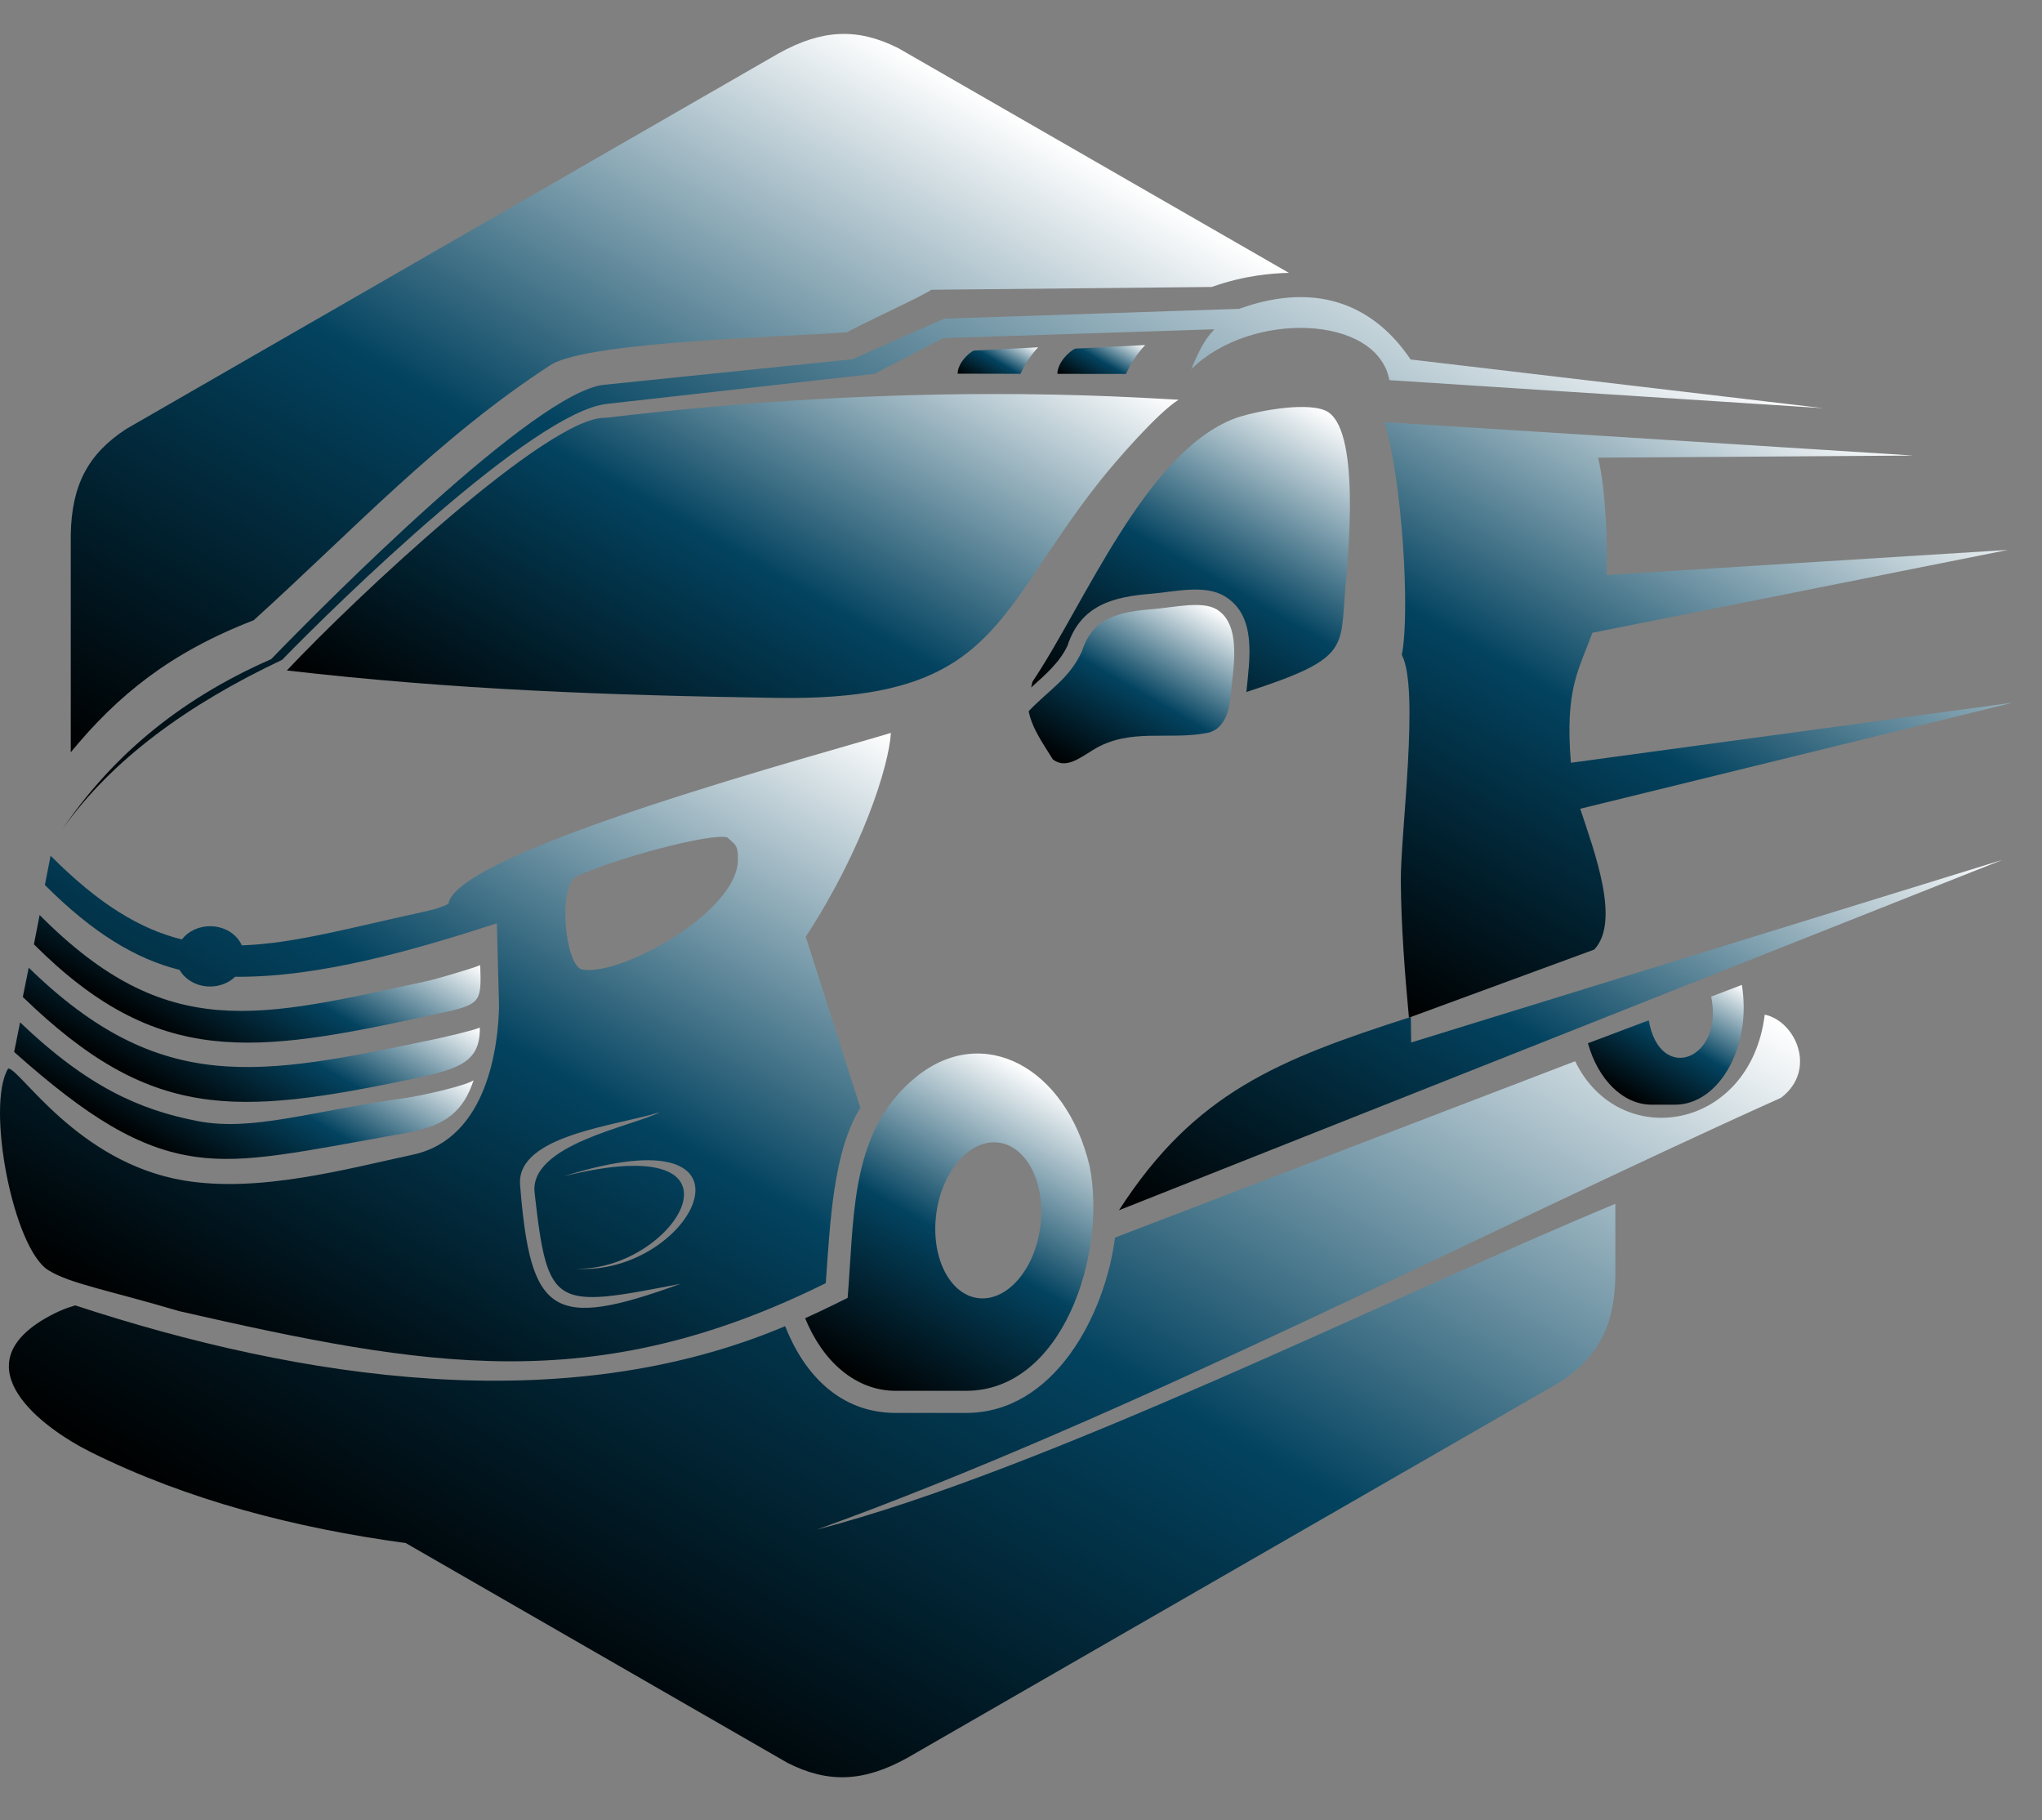
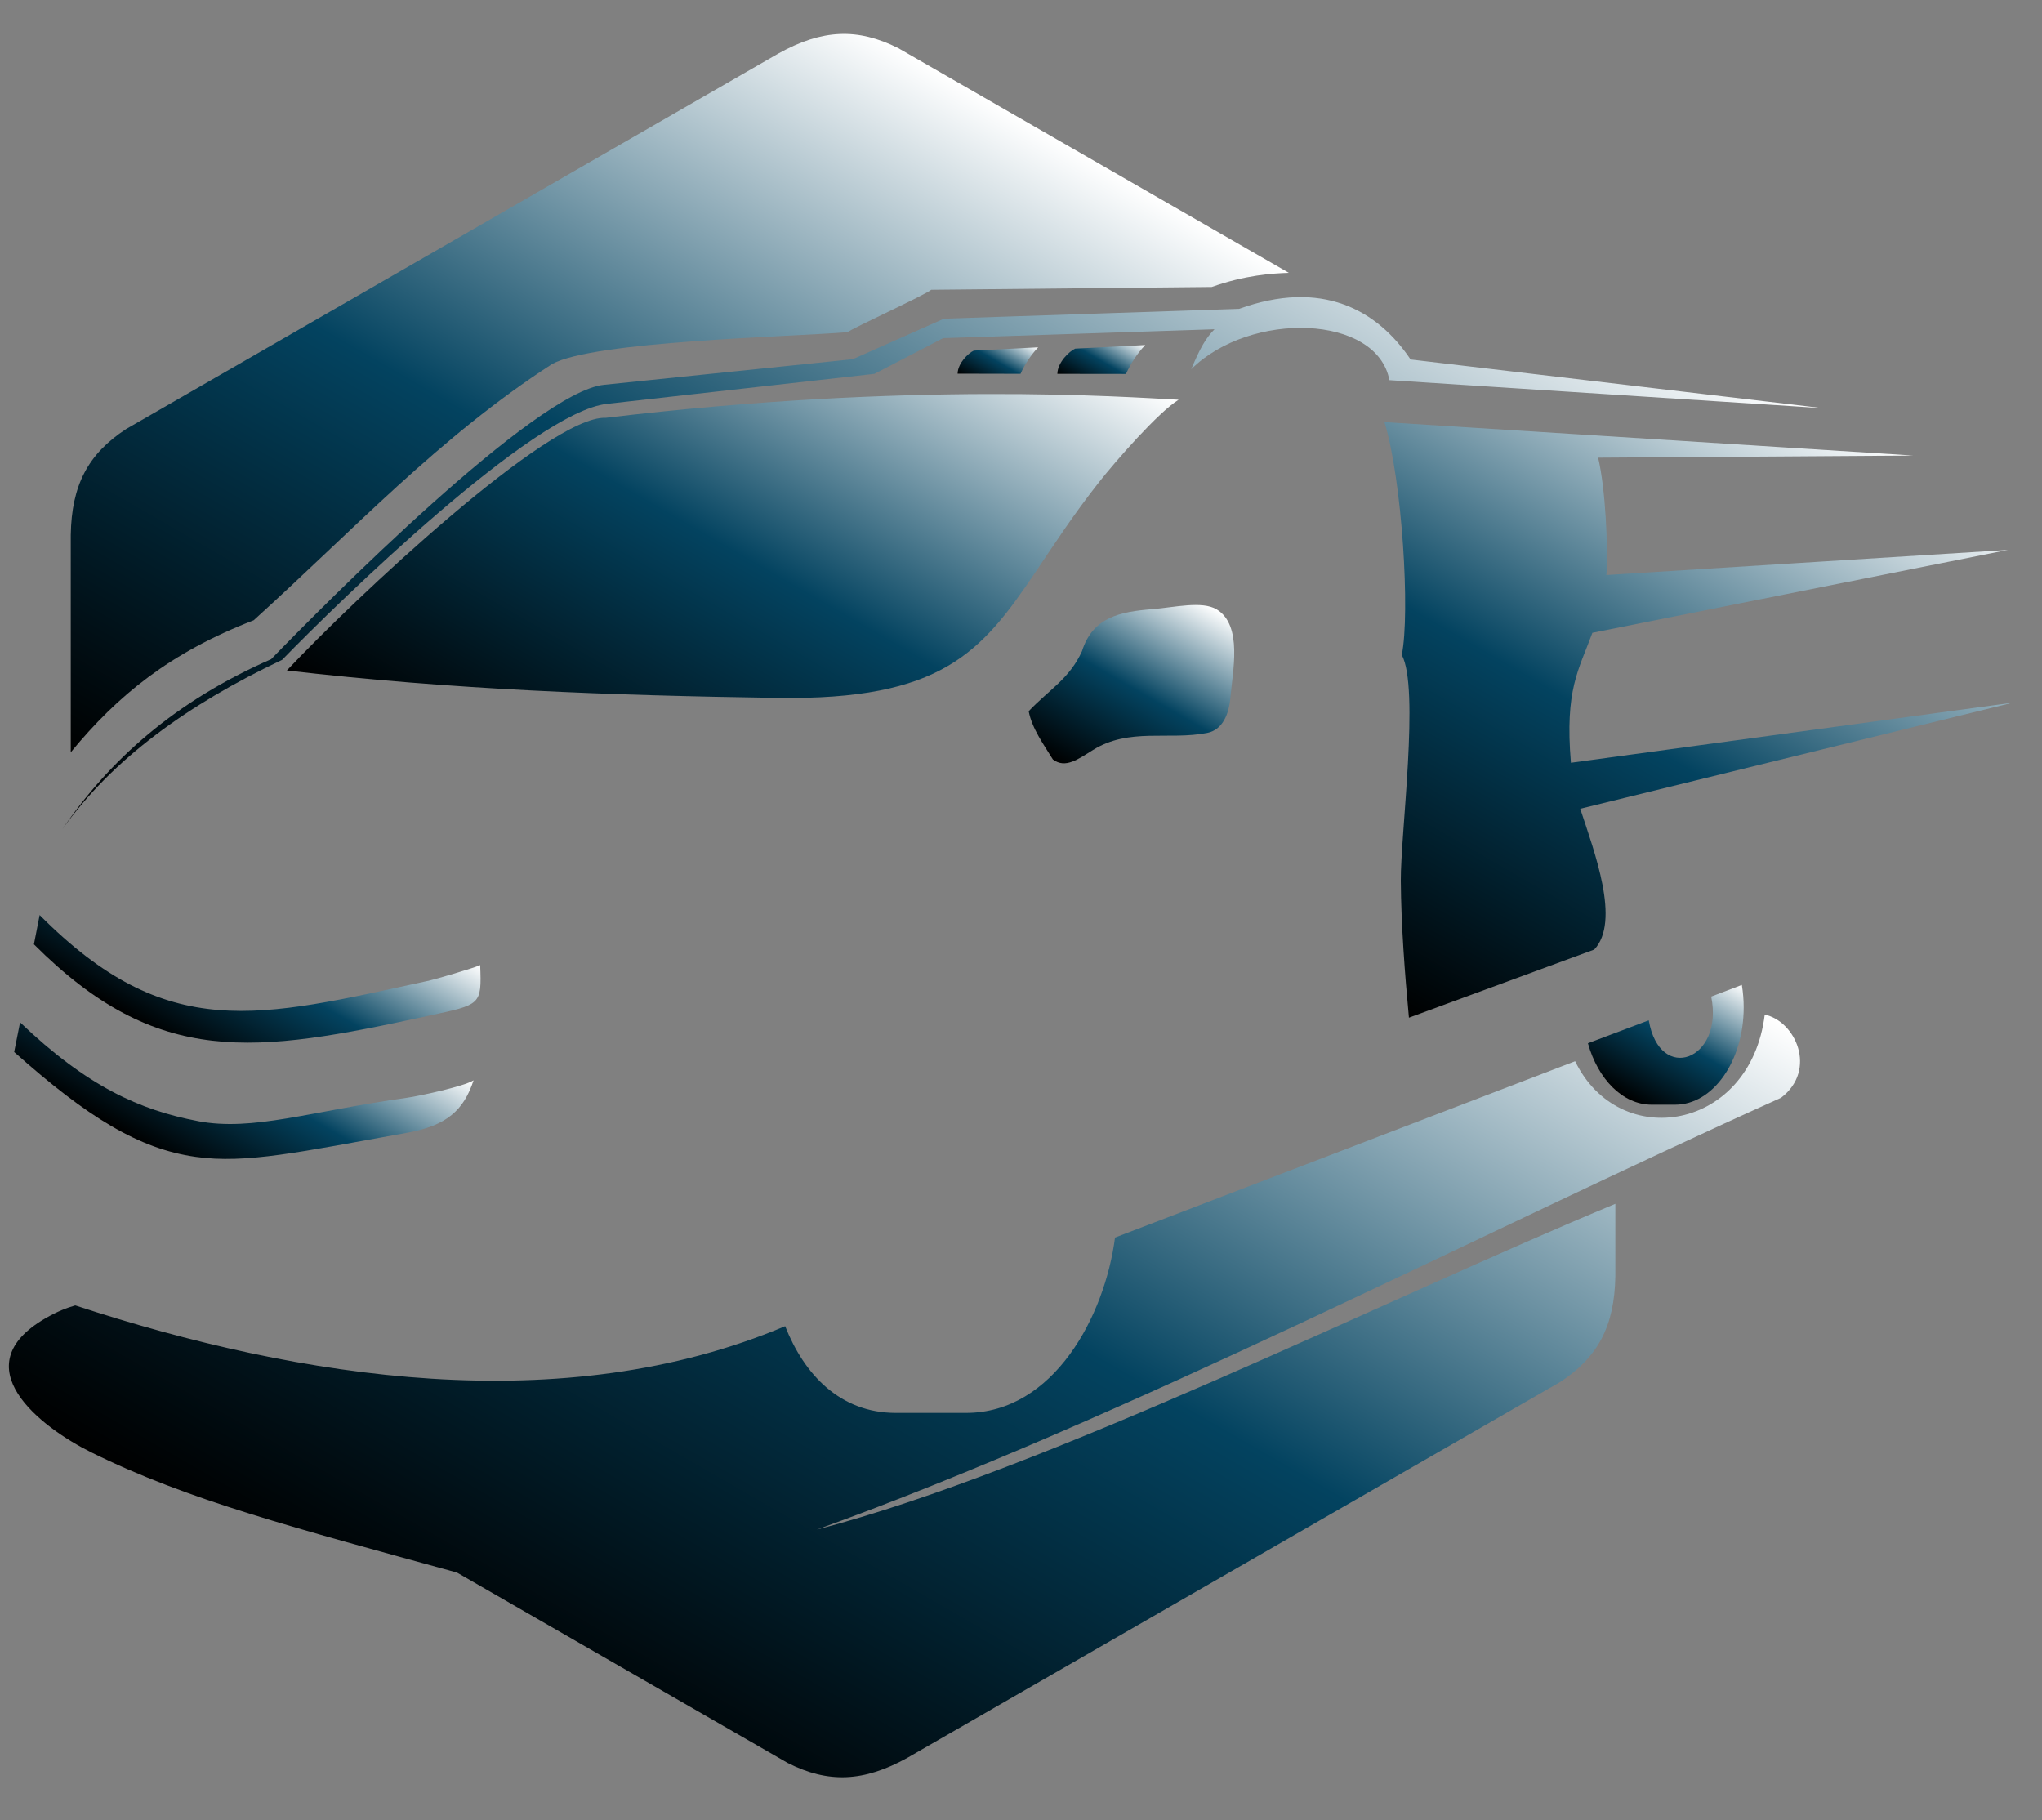
<svg xmlns="http://www.w3.org/2000/svg" width="46" height="41" viewBox="0 0 46 41" fill="none">
  <rect x="0" y="0" width="46" height="41" fill="#808080" stroke="none" />
  <path fill-rule="evenodd" clip-rule="evenodd" d="M24.218 7.853L25.797 7.772C25.613 7.969 25.473 8.187 25.365 8.423L23.819 8.421C23.825 8.159 24.087 7.914 24.218 7.854V7.853Z" fill="url(#paint0_linear_55_1589)" />
  <path fill-rule="evenodd" clip-rule="evenodd" d="M2.839 9.665L17.542 1.201C18.524 0.657 19.322 0.624 20.237 1.085L29.034 6.146C28.662 6.157 28.042 6.198 27.296 6.464L20.977 6.527C20.881 6.624 19.186 7.4 19.092 7.483C17.783 7.589 13.371 7.682 12.435 8.201C9.892 9.845 7.955 11.944 5.715 13.971C3.828 14.701 2.652 15.66 1.594 16.945V12.05C1.612 10.93 1.982 10.225 2.84 9.665H2.839Z" fill="url(#paint1_linear_55_1589)" />
  <path fill-rule="evenodd" clip-rule="evenodd" d="M43.101 10.261L36.001 10.309C36.167 11.009 36.227 12.309 36.188 12.952L45.232 12.387L35.872 14.253C35.563 15.096 35.249 15.527 35.388 17.181L45.349 15.826L35.598 18.217C35.918 19.192 36.511 20.756 35.913 21.389L31.739 22.923C31.646 21.929 31.563 20.835 31.556 19.84C31.548 18.801 31.984 15.497 31.578 14.752C31.769 13.818 31.589 10.82 31.188 9.508L43.102 10.261H43.101Z" fill="url(#paint2_linear_55_1589)" />
-   <path fill-rule="evenodd" clip-rule="evenodd" d="M1.028 29.692C1.301 29.535 1.502 29.46 1.695 29.404C6.771 31.07 12.69 31.984 17.687 29.872C18.113 30.953 18.919 31.826 20.18 31.826C20.707 31.826 21.235 31.826 21.762 31.826C23.741 31.826 24.89 29.635 25.118 27.876L35.483 23.904C36.48 25.96 39.433 25.47 39.754 22.855C40.444 22.996 40.946 24.097 40.122 24.727C33.25 27.816 25.366 31.942 18.401 34.454C23.554 33.113 31.21 29.264 36.389 27.116V28.746C36.37 29.866 36.001 30.571 35.143 31.131L27.69 35.421L20.44 39.595C19.458 40.139 18.66 40.173 17.745 39.711L10.293 35.421L9.14 34.757C6.651 34.419 4.23 33.791 2.06 32.716C0.906 32.144 -0.856 30.777 1.028 29.692Z" fill="url(#paint3_linear_55_1589)" />
-   <path fill-rule="evenodd" clip-rule="evenodd" d="M18.832 29.364C18.597 29.48 18.366 29.59 18.137 29.693C18.541 30.682 19.285 31.328 20.179 31.328C20.826 31.328 21.116 31.328 21.762 31.328C23.949 31.328 24.938 28.233 24.546 26.269C24.016 24.035 22.147 23.037 20.641 24.255C19.21 25.415 19.243 27.212 19.117 28.941L19.095 29.234L18.831 29.365L18.832 29.364ZM21.076 27.488C21.149 26.518 21.738 25.731 22.394 25.731C23.049 25.731 23.522 26.517 23.45 27.488C23.378 28.459 22.788 29.246 22.133 29.246C21.477 29.246 21.004 28.459 21.076 27.488Z" fill="url(#paint4_linear_55_1589)" />
+   <path fill-rule="evenodd" clip-rule="evenodd" d="M1.028 29.692C1.301 29.535 1.502 29.46 1.695 29.404C6.771 31.07 12.69 31.984 17.687 29.872C18.113 30.953 18.919 31.826 20.18 31.826C20.707 31.826 21.235 31.826 21.762 31.826C23.741 31.826 24.89 29.635 25.118 27.876L35.483 23.904C36.48 25.96 39.433 25.47 39.754 22.855C40.444 22.996 40.946 24.097 40.122 24.727C33.25 27.816 25.366 31.942 18.401 34.454C23.554 33.113 31.21 29.264 36.389 27.116V28.746C36.37 29.866 36.001 30.571 35.143 31.131L27.69 35.421L20.44 39.595C19.458 40.139 18.66 40.173 17.745 39.711L10.293 35.421C6.651 34.419 4.23 33.791 2.06 32.716C0.906 32.144 -0.856 30.777 1.028 29.692Z" fill="url(#paint3_linear_55_1589)" />
  <path fill-rule="evenodd" clip-rule="evenodd" d="M4.454 25.253C5.698 25.49 6.975 25.032 9.174 24.726C9.452 24.687 10.462 24.468 10.668 24.334C10.448 25.003 10.067 25.355 9.174 25.515C6.745 25.95 5.55 26.218 4.408 26.058C3.133 25.879 1.976 25.172 0.319 23.696L0.452 23.028C1.97 24.48 3.156 25.004 4.454 25.252V25.253Z" fill="url(#paint5_linear_55_1589)" />
  <path fill-rule="evenodd" clip-rule="evenodd" d="M13.644 9.411C20.541 8.587 25.332 8.943 26.551 9.004C26.095 9.282 25.124 10.396 24.767 10.849C24.172 11.602 23.73 12.289 23.322 12.893C22.105 14.7 21.205 15.774 17.515 15.72C13.728 15.663 10.218 15.537 6.462 15.102C7.961 13.506 12.367 9.357 13.643 9.411H13.644Z" fill="url(#paint6_linear_55_1589)" />
-   <path fill-rule="evenodd" clip-rule="evenodd" d="M0.185 24.066C-0.324 24.899 0.296 28.125 1.093 28.614C1.59 28.919 2.438 29.059 4.039 29.534C9.607 30.803 13.383 31.488 18.602 28.903C18.7 27.557 18.766 25.929 19.382 24.954L18.151 21.1C19.424 19.154 20.026 17.256 20.069 16.508C18.706 16.931 10.266 19.171 10.101 20.361C9.962 20.428 9.809 20.48 9.641 20.516C7.932 20.887 6.627 21.257 5.448 21.294C5.336 21.042 5.058 20.863 4.733 20.863C4.469 20.863 4.235 20.981 4.097 21.161C3.154 20.927 2.223 20.364 1.14 19.275L1.011 19.934C2.097 21.02 3.053 21.597 4.046 21.847C4.172 22.069 4.432 22.221 4.733 22.221C4.957 22.221 5.158 22.136 5.298 22.001C7.207 22.022 9.374 21.386 11.193 20.798L11.242 22.654C11.227 23.5 11.008 25.642 9.3 26.009C7.812 26.329 5.83 26.876 4.135 26.589C1.74 26.184 0.447 24.061 0.183 24.067L0.185 24.066ZM13.118 21.839C12.727 21.77 12.557 19.935 12.991 19.738C13.928 19.314 15.998 18.764 16.381 18.86C16.565 19.029 16.631 19.033 16.623 19.379C16.598 20.552 13.986 21.993 13.118 21.839ZM12.983 28.579C15.235 28.616 17.191 25.376 12.703 26.495C17.508 24.979 15.622 28.74 12.983 28.579ZM14.865 25.053C14.25 25.372 11.919 25.777 12.043 26.868C12.339 29.493 12.48 29.472 15.332 28.917C12.435 29.969 11.951 29.623 11.716 26.691C11.627 25.568 13.902 25.357 14.865 25.052V25.053Z" fill="url(#paint7_linear_55_1589)" />
-   <path fill-rule="evenodd" clip-rule="evenodd" d="M31.782 22.906L31.789 23.482L45.106 19.369L25.207 27.261C26.917 24.607 28.803 23.864 31.783 22.906H31.782Z" fill="url(#paint8_linear_55_1589)" />
-   <path fill-rule="evenodd" clip-rule="evenodd" d="M9.783 23.41C9.954 23.375 10.665 23.212 10.809 23.146C10.82 23.906 10.371 24.075 9.329 24.294C5.296 25.14 3.394 25.247 0.514 22.457L0.647 21.797C3.615 24.692 5.842 24.238 9.783 23.41Z" fill="url(#paint9_linear_55_1589)" />
  <path fill-rule="evenodd" clip-rule="evenodd" d="M9.641 22.095C9.807 22.059 10.676 21.805 10.817 21.739C10.852 22.651 10.836 22.624 9.641 22.883C5.731 23.731 3.556 24.061 0.764 21.271L0.893 20.611C3.771 23.508 5.819 22.923 9.641 22.094V22.095Z" fill="url(#paint10_linear_55_1589)" />
-   <path fill-rule="evenodd" clip-rule="evenodd" d="M27.815 9.426C28.201 9.28 29.37 9.043 29.85 9.245C30.663 9.588 30.371 12.509 30.301 13.319C30.192 14.616 30.384 14.841 28.077 15.587C28.147 14.858 28.324 13.87 27.585 13.428C27.132 13.157 26.443 13.333 25.943 13.373C25.075 13.442 24.346 13.63 24.049 14.541C23.868 14.928 23.542 15.202 23.229 15.485C23.239 15.446 23.249 15.403 23.259 15.355C24.431 13.612 25.811 10.182 27.815 9.426Z" fill="url(#paint11_linear_55_1589)" />
  <path fill-rule="evenodd" clip-rule="evenodd" d="M24.374 14.667C24.616 13.9 25.231 13.778 25.972 13.72C26.458 13.681 27.079 13.53 27.407 13.726C28.002 14.083 27.763 15.145 27.721 15.682C27.688 16.092 27.54 16.441 27.194 16.509C26.325 16.679 25.439 16.384 24.622 16.893C24.286 17.101 24 17.319 23.718 17.106C23.517 16.776 23.251 16.419 23.173 16.02C23.636 15.531 24.094 15.287 24.374 14.667Z" fill="url(#paint12_linear_55_1589)" />
  <path fill-rule="evenodd" clip-rule="evenodd" d="M36.398 23.263L36.636 23.173L37.142 22.982C37.388 24.42 38.838 23.878 38.548 22.448C38.721 22.382 39.064 22.252 39.238 22.185C39.265 22.347 39.28 22.517 39.28 22.691C39.28 23.901 38.588 24.883 37.735 24.883C37.557 24.883 37.385 24.883 37.207 24.883C36.556 24.883 35.998 24.31 35.771 23.499L36.254 23.317L36.397 23.262L36.398 23.263Z" fill="url(#paint13_linear_55_1589)" />
  <path fill-rule="evenodd" clip-rule="evenodd" d="M6.111 14.845C7.345 13.571 12.055 8.829 13.604 8.668L19.21 8.091L21.266 7.178L27.913 6.957C29.765 6.288 31.018 6.967 31.776 8.097L41.068 9.194L31.299 8.563C31.021 7.084 28.173 6.995 26.835 8.316C27.037 7.833 27.163 7.617 27.359 7.417L21.245 7.617L19.698 8.421L13.671 9.097C12.008 9.283 7.614 13.567 6.355 14.863C4.224 15.869 2.521 17.109 1.409 18.672C2.466 17.125 3.936 15.797 6.112 14.846L6.111 14.845Z" fill="url(#paint14_linear_55_1589)" />
  <path fill-rule="evenodd" clip-rule="evenodd" d="M21.938 7.897L23.386 7.823C23.217 8.004 23.088 8.204 22.989 8.42L21.572 8.417C21.577 8.177 21.817 7.952 21.937 7.897H21.938Z" fill="url(#paint15_linear_55_1589)" />
  <defs>
    <linearGradient id="paint0_linear_55_1589" x1="25.171" y1="7.411" x2="24.398" y2="8.753" gradientUnits="userSpaceOnUse">
      <stop stop-color="white" />
      <stop offset="0.52" stop-color="#034360" />
      <stop offset="1" />
    </linearGradient>
    <linearGradient id="paint1_linear_55_1589" x1="19.836" y1="0.851" x2="8.336" y2="20.826" gradientUnits="userSpaceOnUse">
      <stop stop-color="white" />
      <stop offset="0.52" stop-color="#034360" />
      <stop offset="1" />
    </linearGradient>
    <linearGradient id="paint2_linear_55_1589" x1="40.52" y1="8.776" x2="32.218" y2="23.199" gradientUnits="userSpaceOnUse">
      <stop stop-color="white" />
      <stop offset="0.52" stop-color="#034360" />
      <stop offset="1" />
    </linearGradient>
    <linearGradient id="paint3_linear_55_1589" x1="27.194" y1="15.577" x2="13.521" y2="39.327" gradientUnits="userSpaceOnUse">
      <stop stop-color="white" />
      <stop offset="0.52" stop-color="#034360" />
      <stop offset="1" />
    </linearGradient>
    <linearGradient id="paint4_linear_55_1589" x1="23.71" y1="24.397" x2="19.713" y2="31.341" gradientUnits="userSpaceOnUse">
      <stop stop-color="white" />
      <stop offset="0.52" stop-color="#034360" />
      <stop offset="1" />
    </linearGradient>
    <linearGradient id="paint5_linear_55_1589" x1="6.575" y1="21.978" x2="4.098" y2="26.28" gradientUnits="userSpaceOnUse">
      <stop stop-color="white" />
      <stop offset="0.52" stop-color="#034360" />
      <stop offset="1" />
    </linearGradient>
    <linearGradient id="paint6_linear_55_1589" x1="20.342" y1="5.43" x2="12.705" y2="18.696" gradientUnits="userSpaceOnUse">
      <stop stop-color="white" />
      <stop offset="0.52" stop-color="#034360" />
      <stop offset="1" />
    </linearGradient>
    <linearGradient id="paint7_linear_55_1589" x1="15.713" y1="14" x2="5.754" y2="31.299" gradientUnits="userSpaceOnUse">
      <stop stop-color="white" />
      <stop offset="0.52" stop-color="#034360" />
      <stop offset="1" />
    </linearGradient>
    <linearGradient id="paint8_linear_55_1589" x1="39.357" y1="16.06" x2="30.992" y2="30.592" gradientUnits="userSpaceOnUse">
      <stop stop-color="white" />
      <stop offset="0.52" stop-color="#034360" />
      <stop offset="1" />
    </linearGradient>
    <linearGradient id="paint9_linear_55_1589" x1="6.779" y1="20.826" x2="4.334" y2="25.073" gradientUnits="userSpaceOnUse">
      <stop stop-color="white" />
      <stop offset="0.52" stop-color="#034360" />
      <stop offset="1" />
    </linearGradient>
    <linearGradient id="paint10_linear_55_1589" x1="6.987" y1="19.535" x2="4.517" y2="23.825" gradientUnits="userSpaceOnUse">
      <stop stop-color="white" />
      <stop offset="0.52" stop-color="#034360" />
      <stop offset="1" />
    </linearGradient>
    <linearGradient id="paint11_linear_55_1589" x1="29.949" y1="9.298" x2="25.601" y2="16.851" gradientUnits="userSpaceOnUse">
      <stop stop-color="white" />
      <stop offset="0.52" stop-color="#034360" />
      <stop offset="1" />
    </linearGradient>
    <linearGradient id="paint12_linear_55_1589" x1="26.923" y1="13.447" x2="24.541" y2="17.584" gradientUnits="userSpaceOnUse">
      <stop stop-color="white" />
      <stop offset="0.52" stop-color="#034360" />
      <stop offset="1" />
    </linearGradient>
    <linearGradient id="paint13_linear_55_1589" x1="38.519" y1="21.772" x2="36.772" y2="24.807" gradientUnits="userSpaceOnUse">
      <stop stop-color="white" />
      <stop offset="0.52" stop-color="#034360" />
      <stop offset="1" />
    </linearGradient>
    <linearGradient id="paint14_linear_55_1589" x1="28.253" y1="1.817" x2="14.283" y2="26.083" gradientUnits="userSpaceOnUse">
      <stop stop-color="white" />
      <stop offset="0.52" stop-color="#034360" />
      <stop offset="1" />
    </linearGradient>
    <linearGradient id="paint15_linear_55_1589" x1="22.812" y1="7.492" x2="22.103" y2="8.723" gradientUnits="userSpaceOnUse">
      <stop stop-color="white" />
      <stop offset="0.52" stop-color="#034360" />
      <stop offset="1" />
    </linearGradient>
  </defs>
</svg>